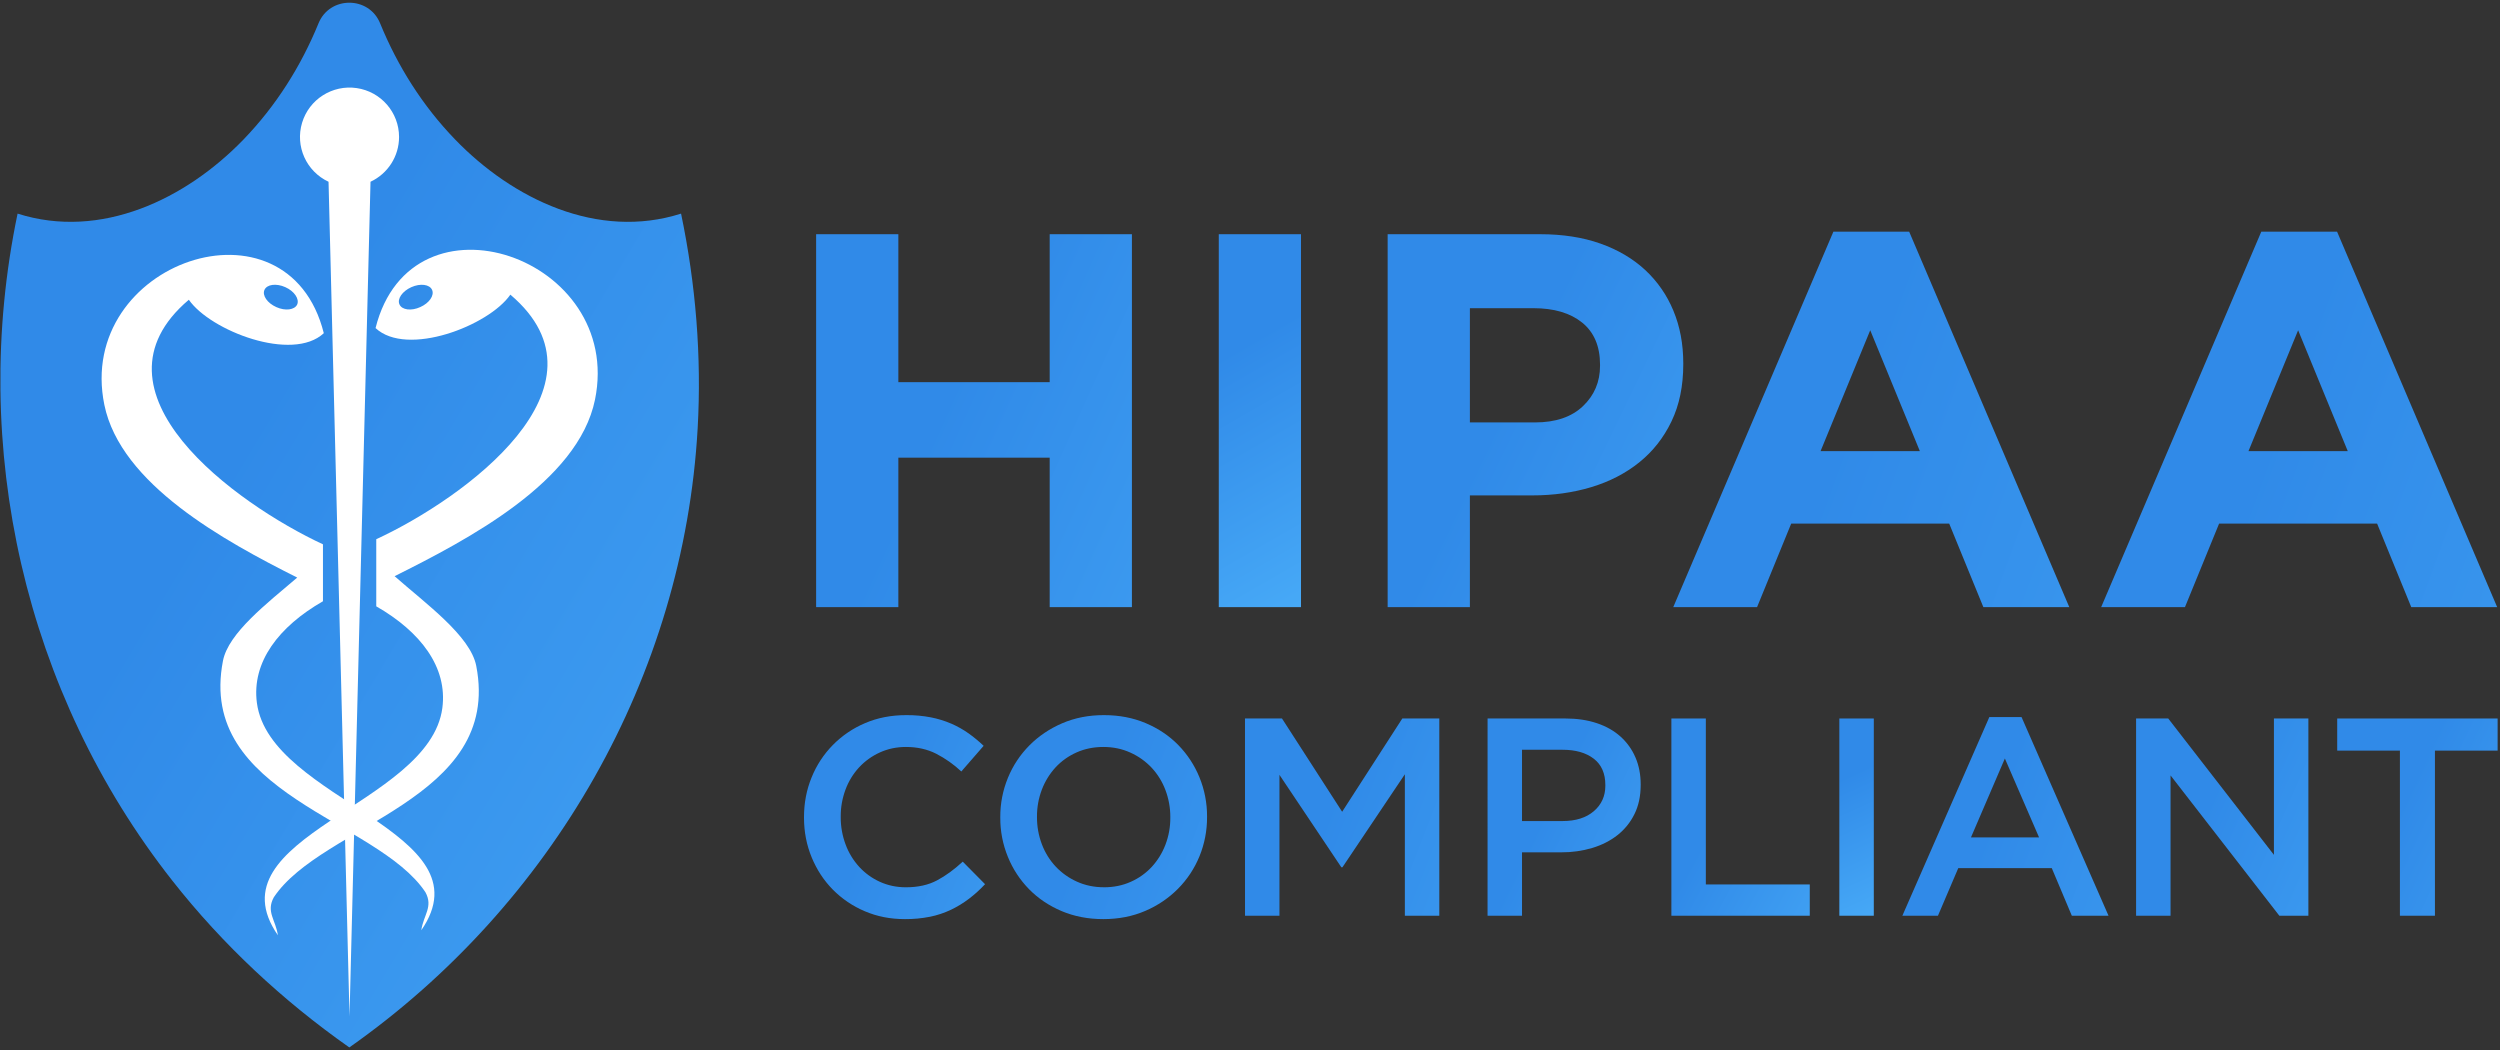
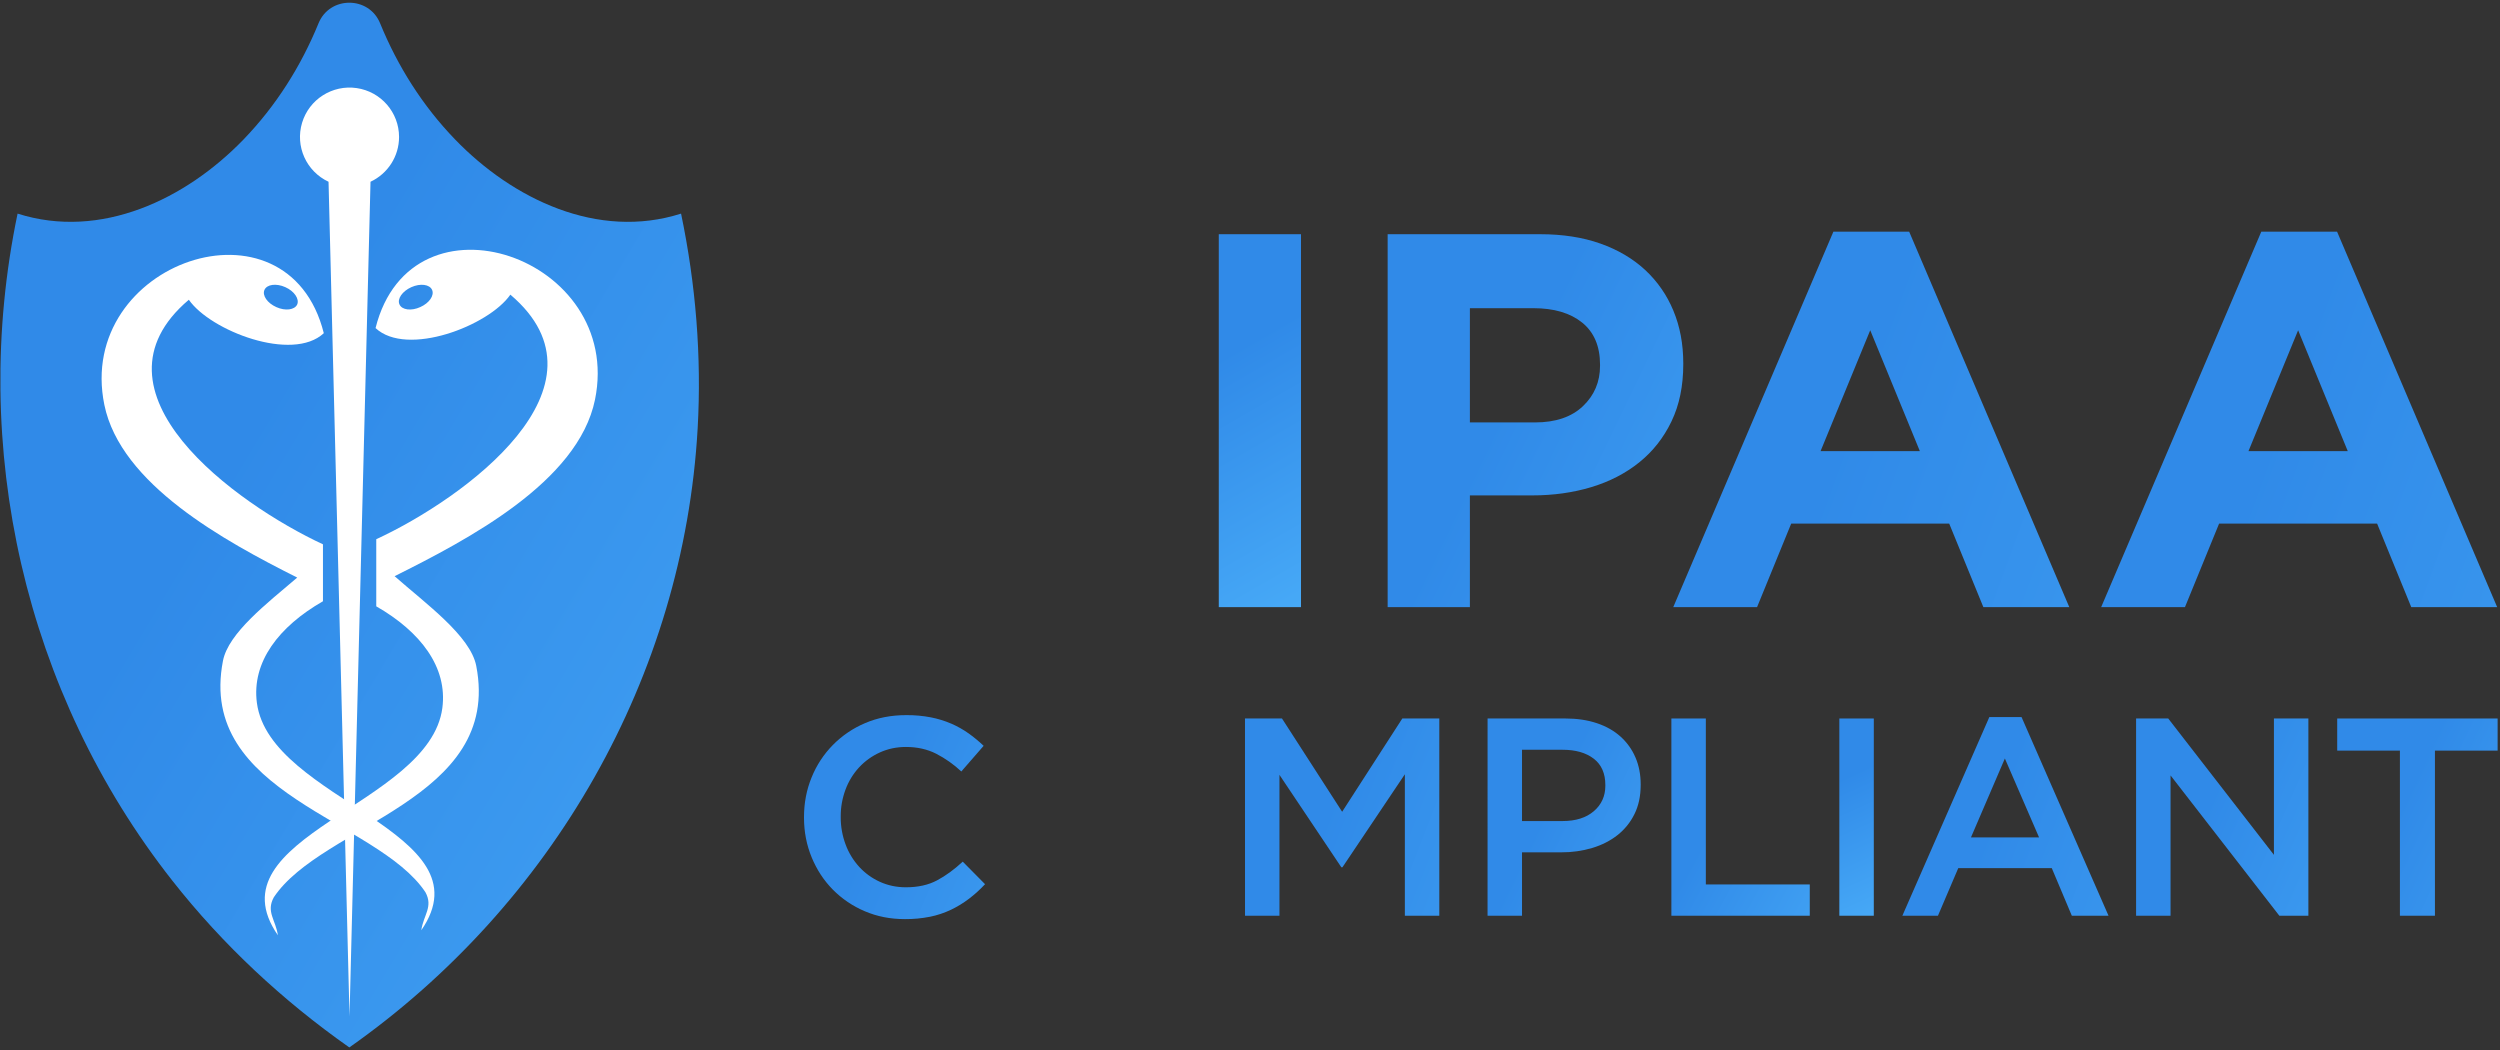
<svg xmlns="http://www.w3.org/2000/svg" width="200px" height="84px" viewBox="0 0 200 84" version="1.1">
  <rect x="0" y="0" width="200" height="84" fill="#333333" stroke="none" />
  <title>HIPAA Full Color</title>
  <desc>Created with Sketch.</desc>
  <defs>
    <linearGradient x1="192.699%" y1="149.09%" x2="50%" y2="27.05%" id="linearGradient-1">
      <stop stop-color="#54BBFF" offset="0%" />
      <stop stop-color="#308AE8" offset="100%" />
    </linearGradient>
    <linearGradient x1="278.908%" y1="149.09%" x2="50%" y2="27.05%" id="linearGradient-2">
      <stop stop-color="#54BBFF" offset="0%" />
      <stop stop-color="#308AE8" offset="100%" />
    </linearGradient>
    <linearGradient x1="65.521%" y1="149.09%" x2="50%" y2="27.05%" id="linearGradient-3">
      <stop stop-color="#54BBFF" offset="0%" />
      <stop stop-color="#308AE8" offset="100%" />
    </linearGradient>
    <linearGradient x1="250.593%" y1="149.09%" x2="50%" y2="27.05%" id="linearGradient-4">
      <stop stop-color="#54BBFF" offset="0%" />
      <stop stop-color="#308AE8" offset="100%" />
    </linearGradient>
    <linearGradient x1="369.212%" y1="139.058%" x2="50%" y2="29.373%" id="linearGradient-5">
      <stop stop-color="#54BBFF" offset="0%" />
      <stop stop-color="#308AE8" offset="100%" />
    </linearGradient>
    <linearGradient x1="369.212%" y1="139.06%" x2="50%" y2="29.373%" id="linearGradient-6">
      <stop stop-color="#54BBFF" offset="0%" />
      <stop stop-color="#308AE8" offset="100%" />
    </linearGradient>
    <linearGradient x1="301.415%" y1="149.09%" x2="50%" y2="27.05%" id="linearGradient-7">
      <stop stop-color="#54BBFF" offset="0%" />
      <stop stop-color="#308AE8" offset="100%" />
    </linearGradient>
    <linearGradient x1="369.212%" y1="146.453%" x2="50%" y2="27.661%" id="linearGradient-8">
      <stop stop-color="#54BBFF" offset="0%" />
      <stop stop-color="#308AE8" offset="100%" />
    </linearGradient>
    <linearGradient x1="359.76%" y1="149.09%" x2="50%" y2="27.05%" id="linearGradient-9">
      <stop stop-color="#54BBFF" offset="0%" />
      <stop stop-color="#308AE8" offset="100%" />
    </linearGradient>
    <linearGradient x1="242.392%" y1="149.09%" x2="50%" y2="27.05%" id="linearGradient-10">
      <stop stop-color="#54BBFF" offset="0%" />
      <stop stop-color="#308AE8" offset="100%" />
    </linearGradient>
    <linearGradient x1="207.156%" y1="149.09%" x2="50%" y2="27.05%" id="linearGradient-11">
      <stop stop-color="#54BBFF" offset="0%" />
      <stop stop-color="#308AE8" offset="100%" />
    </linearGradient>
    <linearGradient x1="59.743%" y1="149.09%" x2="50%" y2="27.05%" id="linearGradient-12">
      <stop stop-color="#54BBFF" offset="0%" />
      <stop stop-color="#308AE8" offset="100%" />
    </linearGradient>
    <linearGradient x1="369.212%" y1="141.992%" x2="50%" y2="28.694%" id="linearGradient-13">
      <stop stop-color="#54BBFF" offset="0%" />
      <stop stop-color="#308AE8" offset="100%" />
    </linearGradient>
    <linearGradient x1="293.576%" y1="149.09%" x2="50%" y2="27.05%" id="linearGradient-14">
      <stop stop-color="#54BBFF" offset="0%" />
      <stop stop-color="#308AE8" offset="100%" />
    </linearGradient>
    <linearGradient x1="261.134%" y1="149.09%" x2="50%" y2="27.05%" id="linearGradient-15">
      <stop stop-color="#54BBFF" offset="0%" />
      <stop stop-color="#308AE8" offset="100%" />
    </linearGradient>
  </defs>
  <g id="Onboard?" stroke="none" stroke-width="1" fill="none" fill-rule="evenodd">
    <g id="Artboard" transform="translate(-1351, -435)" fill-rule="nonzero">
      <g id="HIPAA-Full-Color" transform="translate(1351, 435)">
        <path d="M54.485,17.089 C55.662,22.734 56.136,28.501 55.813,34.261 C54.694,54.109 44.189,72.375 27.946,83.795 C22.613,80.046 17.825,75.585 13.794,70.462 C1.968,55.431 -2.491,35.764 1.407,17.089 C8.067,19.211 14.875,15.93 19.487,11.153 C22.091,8.456 24.084,5.285 25.483,1.862 C26.379,-0.332 29.511,-0.332 30.408,1.862 C31.806,5.285 33.798,8.456 36.404,11.153 C41.016,15.93 47.823,19.213 54.485,17.089 Z" id="Path" fill="url(#linearGradient-1)" />
        <path d="M20.552,56.233 C20.119,52.96 22.307,50.126 25.837,48.1 L25.837,43.546 C18.882,40.309 6.432,31.333 15.107,23.979 C16.834,26.468 23.395,28.998 25.904,26.655 C23.019,15.129 6.017,20.968 8.347,32.382 C9.649,38.753 17.959,43.279 23.777,46.206 C21.341,48.286 18.267,50.648 17.837,52.866 C15.757,63.579 30.164,65.544 34.036,71.381 C34.666,72.549 33.886,73.174 33.704,74.419 C39.169,66.51 21.588,64.048 20.552,56.233 Z M21.158,23.188 C21.358,22.746 22.101,22.649 22.825,22.972 C23.548,23.295 23.965,23.917 23.775,24.36 C23.572,24.794 22.825,24.894 22.108,24.569 C21.383,24.249 20.959,23.628 21.158,23.188 Z" id="Shape" fill="#FFFFFF" />
        <path d="M30.044,26.246 C32.558,28.592 39.111,26.058 40.829,23.572 C49.506,30.923 37.092,39.906 30.101,43.137 L30.101,48.507 C33.631,50.529 35.82,53.368 35.388,56.64 C34.353,64.453 16.773,66.918 22.23,74.821 C22.055,73.586 21.273,72.952 21.9,71.792 C25.772,65.95 40.183,63.985 38.1,53.273 C37.635,50.869 34.067,48.298 31.568,46.095 C37.4,43.179 46.252,38.567 47.6,31.973 C49.927,20.56 32.926,14.719 30.044,26.246 Z M33.622,24.566 C32.906,24.897 32.152,24.796 31.958,24.353 C31.758,23.915 32.182,23.298 32.906,22.973 C33.631,22.649 34.371,22.748 34.567,23.191 C34.763,23.634 34.341,24.249 33.622,24.566 L33.622,24.566 Z" id="Shape" fill="#FFFFFF" />
-         <path d="M31.925,10.957 C31.924,8.996 30.482,7.332 28.537,7.047 C26.591,6.763 24.731,7.944 24.166,9.823 C23.601,11.702 24.502,13.71 26.283,14.541 L27.961,81.305 L29.641,14.54 C31.035,13.89 31.926,12.493 31.925,10.957 L31.925,10.957 Z" id="Path" fill="#FFFFFF" />
-         <polygon id="Path" fill="url(#linearGradient-2)" points="65.29 18.737 71.868 18.737 71.868 30.573 83.975 30.573 83.975 18.737 90.553 18.737 90.553 48.57 83.975 48.57 83.975 36.613 71.868 36.613 71.868 48.57 65.29 48.57" />
+         <path d="M31.925,10.957 C31.924,8.996 30.482,7.332 28.537,7.047 C26.591,6.763 24.731,7.944 24.166,9.823 C23.601,11.702 24.502,13.71 26.283,14.541 L27.961,81.305 L29.641,14.54 C31.035,13.89 31.926,12.493 31.925,10.957 Z" id="Path" fill="#FFFFFF" />
        <polygon id="Path" fill="url(#linearGradient-3)" points="97.502 18.737 104.08 18.737 104.08 48.57 97.502 48.57" />
        <path d="M111.012,18.737 L123.221,18.737 C125.015,18.737 126.616,18.986 128.024,19.483 C129.431,19.981 130.626,20.685 131.609,21.594 C132.591,22.505 133.363,23.618 133.871,24.856 C134.398,26.121 134.661,27.521 134.662,29.057 L134.662,29.142 C134.662,30.876 134.349,32.397 133.722,33.705 C133.096,35.013 132.236,36.107 131.14,36.989 C130.045,37.87 128.765,38.531 127.299,38.972 C125.834,39.412 124.262,39.632 122.584,39.632 L117.591,39.632 L117.591,48.57 L111.012,48.57 L111.012,18.737 Z M122.796,33.794 C124.446,33.794 125.726,33.36 126.637,32.492 C127.547,31.624 128.002,30.549 128.003,29.268 L128.003,29.182 C128.003,27.702 127.526,26.577 126.573,25.808 C125.62,25.039 124.319,24.655 122.67,24.655 L117.591,24.655 L117.591,33.794 L122.796,33.794 Z" id="Shape" fill="url(#linearGradient-4)" />
        <path d="M146.671,18.535 L152.734,18.535 L165.543,48.57 L158.669,48.57 L155.936,41.887 L143.297,41.887 L140.565,48.57 L133.861,48.57 L146.671,18.535 Z M153.588,36.09 L149.618,26.42 L145.646,36.09 L153.588,36.09 Z" id="Shape" fill="url(#linearGradient-5)" />
        <path d="M180.903,18.535 L186.966,18.535 L199.774,48.57 L192.901,48.57 L190.168,41.887 L177.529,41.887 L174.797,48.57 L168.093,48.57 L180.903,18.535 Z M187.821,36.09 L183.85,26.421 L179.878,36.09 L187.821,36.09 Z" id="Shape" fill="url(#linearGradient-6)" />
        <path d="M72.387,73.529 C71.227,73.529 70.157,73.318 69.178,72.897 C68.224,72.494 67.358,71.908 66.63,71.173 C65.91,70.444 65.345,69.584 64.935,68.593 C64.525,67.601 64.32,66.542 64.32,65.415 L64.32,65.37 C64.32,64.243 64.522,63.187 64.924,62.203 C65.712,60.242 67.251,58.677 69.201,57.852 C70.195,57.424 71.294,57.21 72.5,57.21 C73.163,57.204 73.825,57.265 74.477,57.39 C75.039,57.5 75.588,57.67 76.115,57.897 C76.6,58.109 77.062,58.369 77.493,58.675 C77.916,58.976 78.316,59.308 78.691,59.667 L76.906,61.718 C76.304,61.154 75.628,60.676 74.894,60.298 C74.186,59.938 73.38,59.757 72.477,59.757 C71.724,59.757 71.027,59.904 70.387,60.197 C69.759,60.481 69.195,60.887 68.726,61.391 C68.253,61.905 67.885,62.506 67.643,63.161 C67.383,63.853 67.253,64.586 67.258,65.325 L67.258,65.37 C67.254,66.112 67.384,66.849 67.643,67.545 C67.885,68.207 68.253,68.815 68.726,69.337 C69.192,69.847 69.757,70.258 70.387,70.543 C71.027,70.836 71.724,70.983 72.477,70.983 C73.441,70.983 74.269,70.799 74.962,70.43 C75.655,70.062 76.341,69.562 77.019,68.931 L78.804,70.735 C78.412,71.157 77.985,71.545 77.527,71.895 C77.079,72.235 76.599,72.53 76.092,72.774 C75.556,73.03 74.991,73.22 74.409,73.338 C73.743,73.471 73.066,73.535 72.387,73.529 Z" id="Path" fill="url(#linearGradient-7)" />
-         <path d="M88.271,73.529 C87.05,73.529 85.936,73.314 84.926,72.886 C83.917,72.458 83.051,71.875 82.328,71.139 C81.601,70.397 81.025,69.52 80.634,68.559 C80.224,67.561 80.017,66.492 80.023,65.414 L80.023,65.369 C80.017,64.291 80.224,63.222 80.634,62.225 C81.03,61.256 81.613,60.376 82.351,59.633 C83.089,58.889 83.962,58.299 84.972,57.863 C85.982,57.427 87.097,57.209 88.316,57.21 C89.537,57.21 90.651,57.424 91.66,57.852 C92.67,58.28 93.536,58.862 94.259,59.599 C94.986,60.341 95.561,61.218 95.954,62.179 C96.363,63.177 96.57,64.246 96.564,65.324 L96.564,65.369 C96.57,66.447 96.363,67.515 95.954,68.513 C95.557,69.481 94.974,70.362 94.236,71.105 C93.485,71.858 92.595,72.459 91.615,72.875 C90.605,73.31 89.491,73.528 88.271,73.529 Z M88.316,70.983 C89.095,70.983 89.812,70.837 90.464,70.543 C91.099,70.264 91.67,69.857 92.142,69.349 C92.615,68.833 92.985,68.233 93.233,67.579 C93.498,66.888 93.631,66.154 93.625,65.415 L93.625,65.37 C93.629,64.627 93.495,63.889 93.231,63.194 C92.983,62.535 92.609,61.93 92.128,61.414 C91.647,60.904 91.07,60.494 90.43,60.208 C89.769,59.907 89.049,59.757 88.27,59.757 C87.491,59.757 86.774,59.903 86.121,60.196 C85.486,60.477 84.915,60.883 84.443,61.391 C83.971,61.907 83.601,62.507 83.352,63.161 C83.087,63.851 82.954,64.585 82.959,65.325 L82.959,65.37 C82.954,66.113 83.088,66.85 83.352,67.545 C83.6,68.204 83.974,68.809 84.455,69.325 C84.936,69.835 85.513,70.245 86.154,70.532 C86.815,70.831 87.536,70.981 88.316,70.981 L88.316,70.983 Z" id="Shape" fill="url(#linearGradient-8)" />
        <polygon id="Path" fill="url(#linearGradient-9)" points="99.599 57.479 102.559 57.479 107.372 64.941 112.185 57.479 115.144 57.479 115.144 73.258 112.388 73.258 112.388 61.942 107.396 69.381 107.306 69.381 102.357 61.989 102.357 73.259 99.601 73.259" />
        <path d="M119.006,57.479 L125.242,57.479 C126.161,57.479 126.993,57.603 127.739,57.851 C128.485,58.099 129.117,58.456 129.637,58.922 C130.153,59.384 130.562,59.953 130.834,60.59 C131.114,61.236 131.254,61.958 131.254,62.754 L131.254,62.799 C131.254,63.686 131.088,64.463 130.755,65.132 C130.434,65.786 129.97,66.36 129.396,66.811 C128.823,67.262 128.151,67.604 127.381,67.837 C126.58,68.074 125.748,68.192 124.912,68.186 L121.761,68.186 L121.761,73.257 L119.004,73.257 L119.006,57.479 Z M125.004,65.684 C126.062,65.684 126.897,65.42 127.51,64.892 C128.122,64.364 128.428,63.685 128.428,62.855 L128.428,62.81 C128.428,61.875 128.118,61.169 127.498,60.694 C126.878,60.219 126.047,59.981 125.004,59.981 L121.761,59.981 L121.761,65.684 L125.004,65.684 Z" id="Shape" fill="url(#linearGradient-10)" />
        <polygon id="Path" fill="url(#linearGradient-11)" points="133.711 57.479 136.467 57.479 136.467 70.756 144.782 70.756 144.782 73.258 133.711 73.258" />
        <polygon id="Path" fill="url(#linearGradient-12)" points="147.147 57.479 149.904 57.479 149.904 73.258 147.147 73.258" />
        <path d="M159.147,57.366 L161.723,57.366 L168.682,73.258 L165.746,73.258 L164.142,69.449 L156.662,69.449 L155.036,73.258 L152.189,73.258 L159.147,57.366 Z M163.124,66.99 L160.39,60.679 L157.678,66.99 L163.124,66.99 Z" id="Shape" fill="url(#linearGradient-13)" />
        <polygon id="Path" fill="url(#linearGradient-14)" points="170.887 57.479 173.458 57.479 181.914 68.389 181.914 57.479 184.67 57.479 184.67 73.258 182.347 73.258 173.644 62.033 173.644 73.258 170.887 73.258" />
        <polygon id="Path" fill="url(#linearGradient-15)" points="191.993 60.049 186.977 60.049 186.977 57.479 199.809 57.479 199.809 60.049 194.794 60.049 194.794 73.258 191.993 73.258" />
      </g>
    </g>
  </g>
</svg>